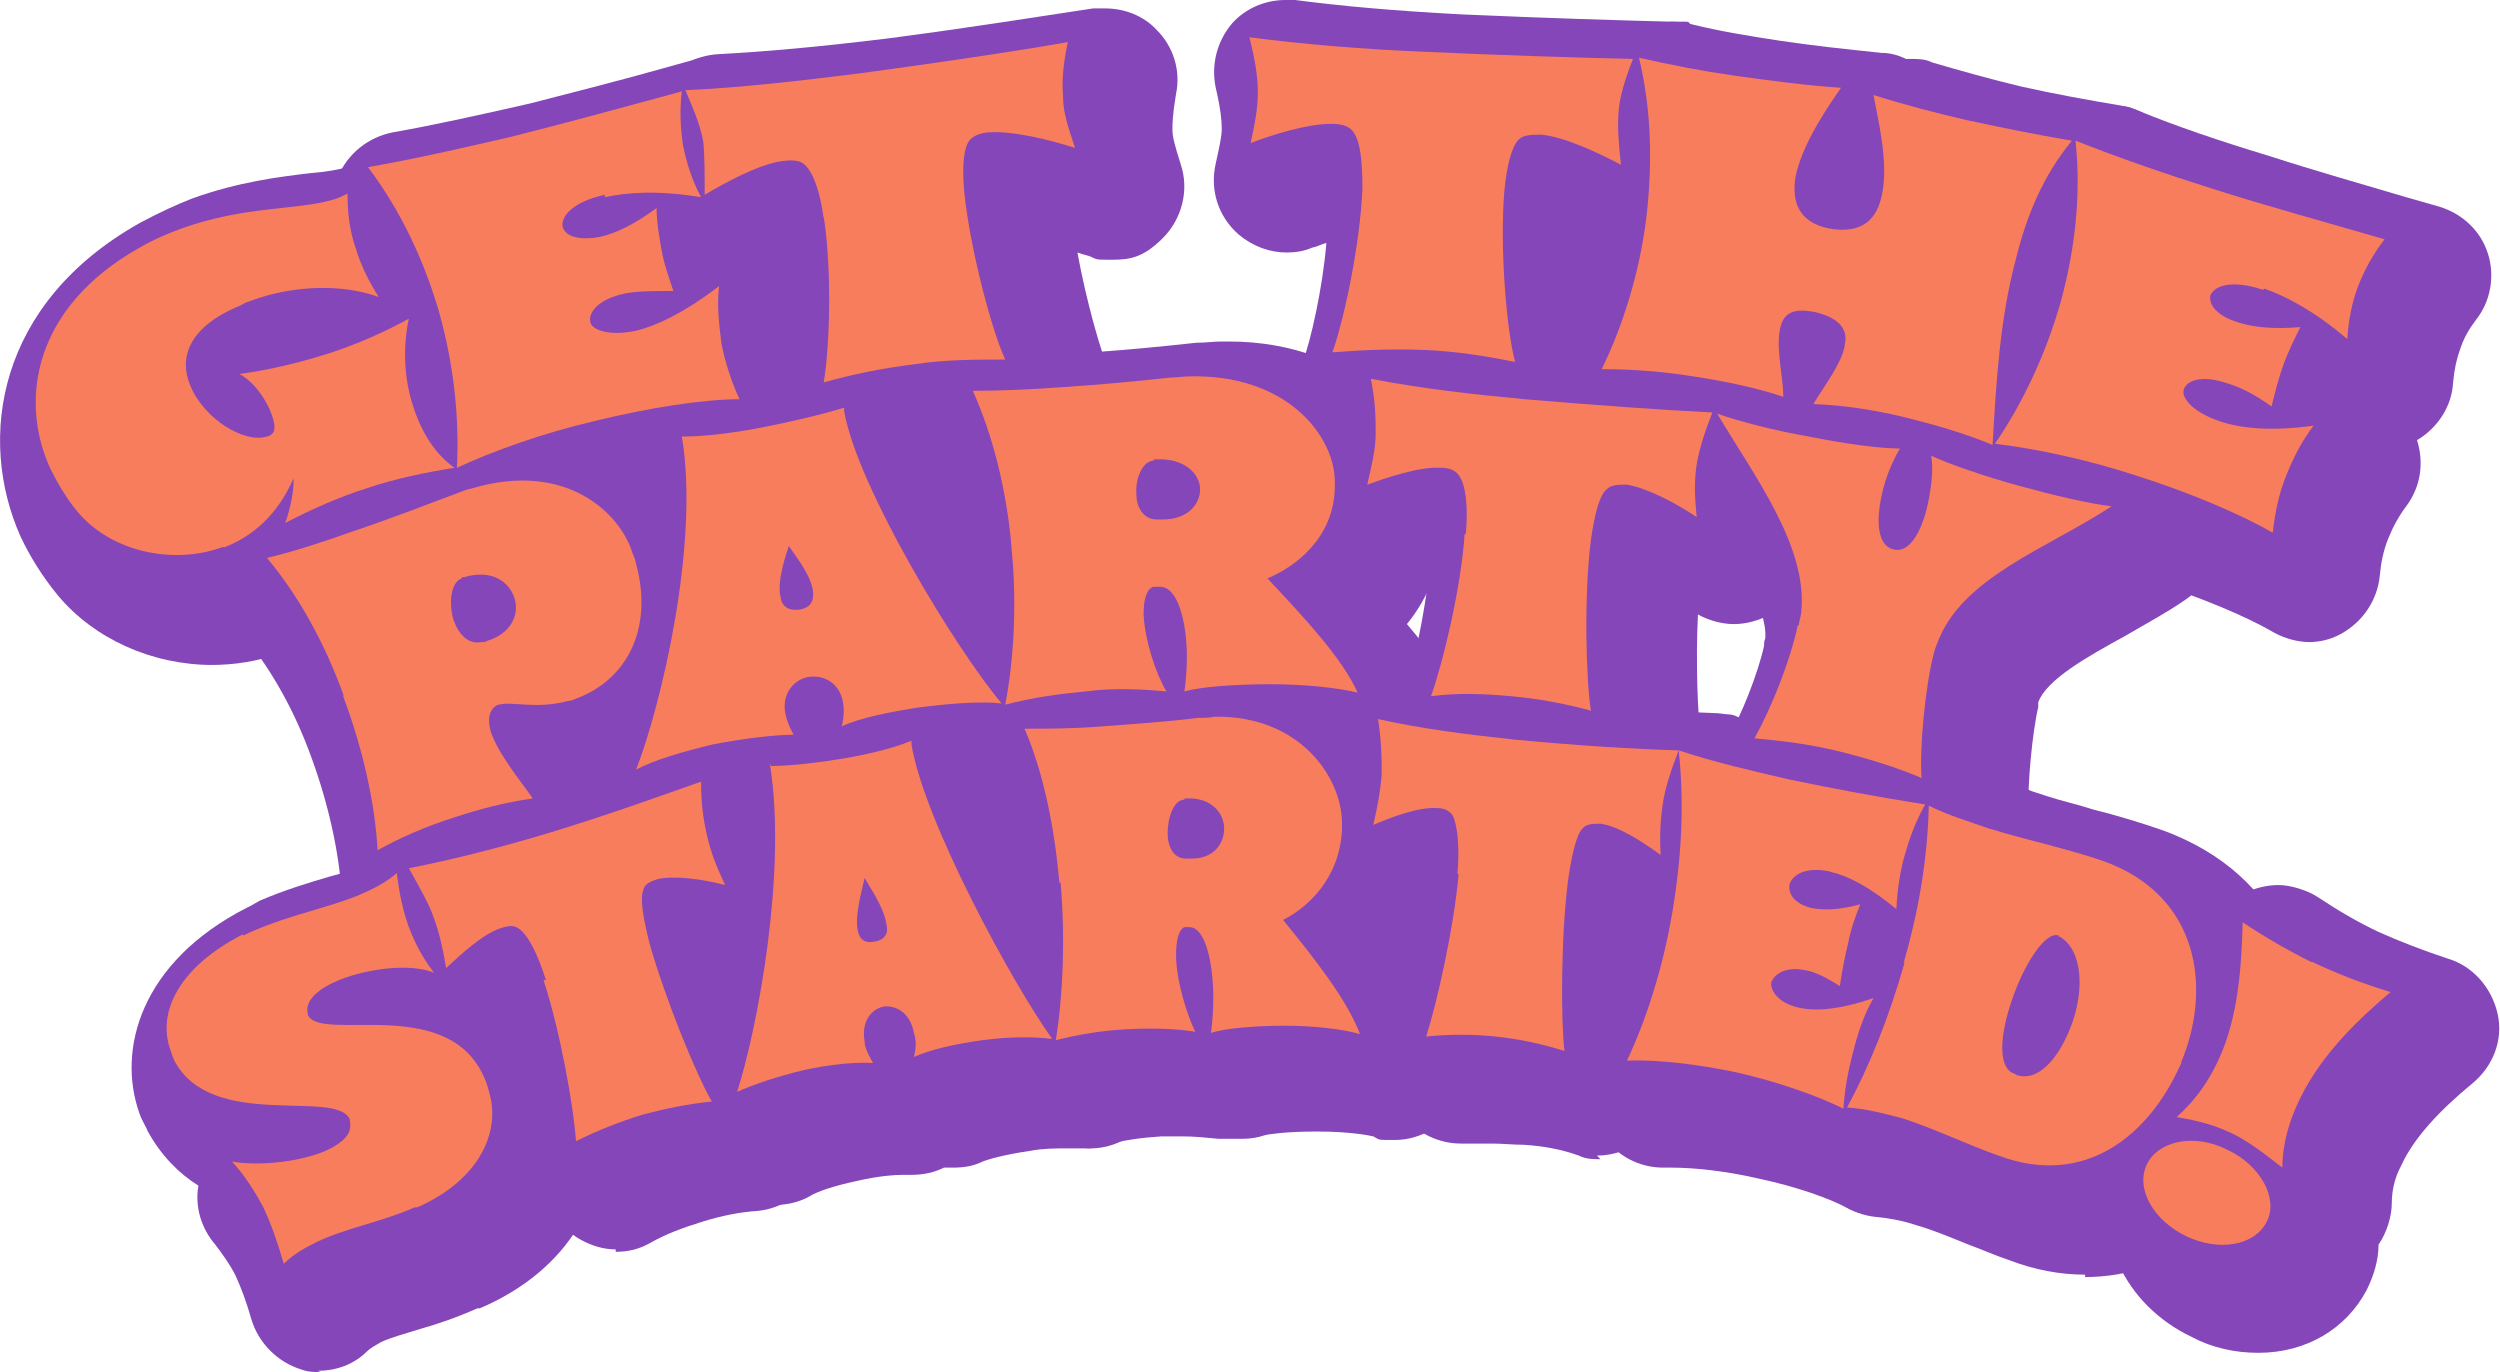
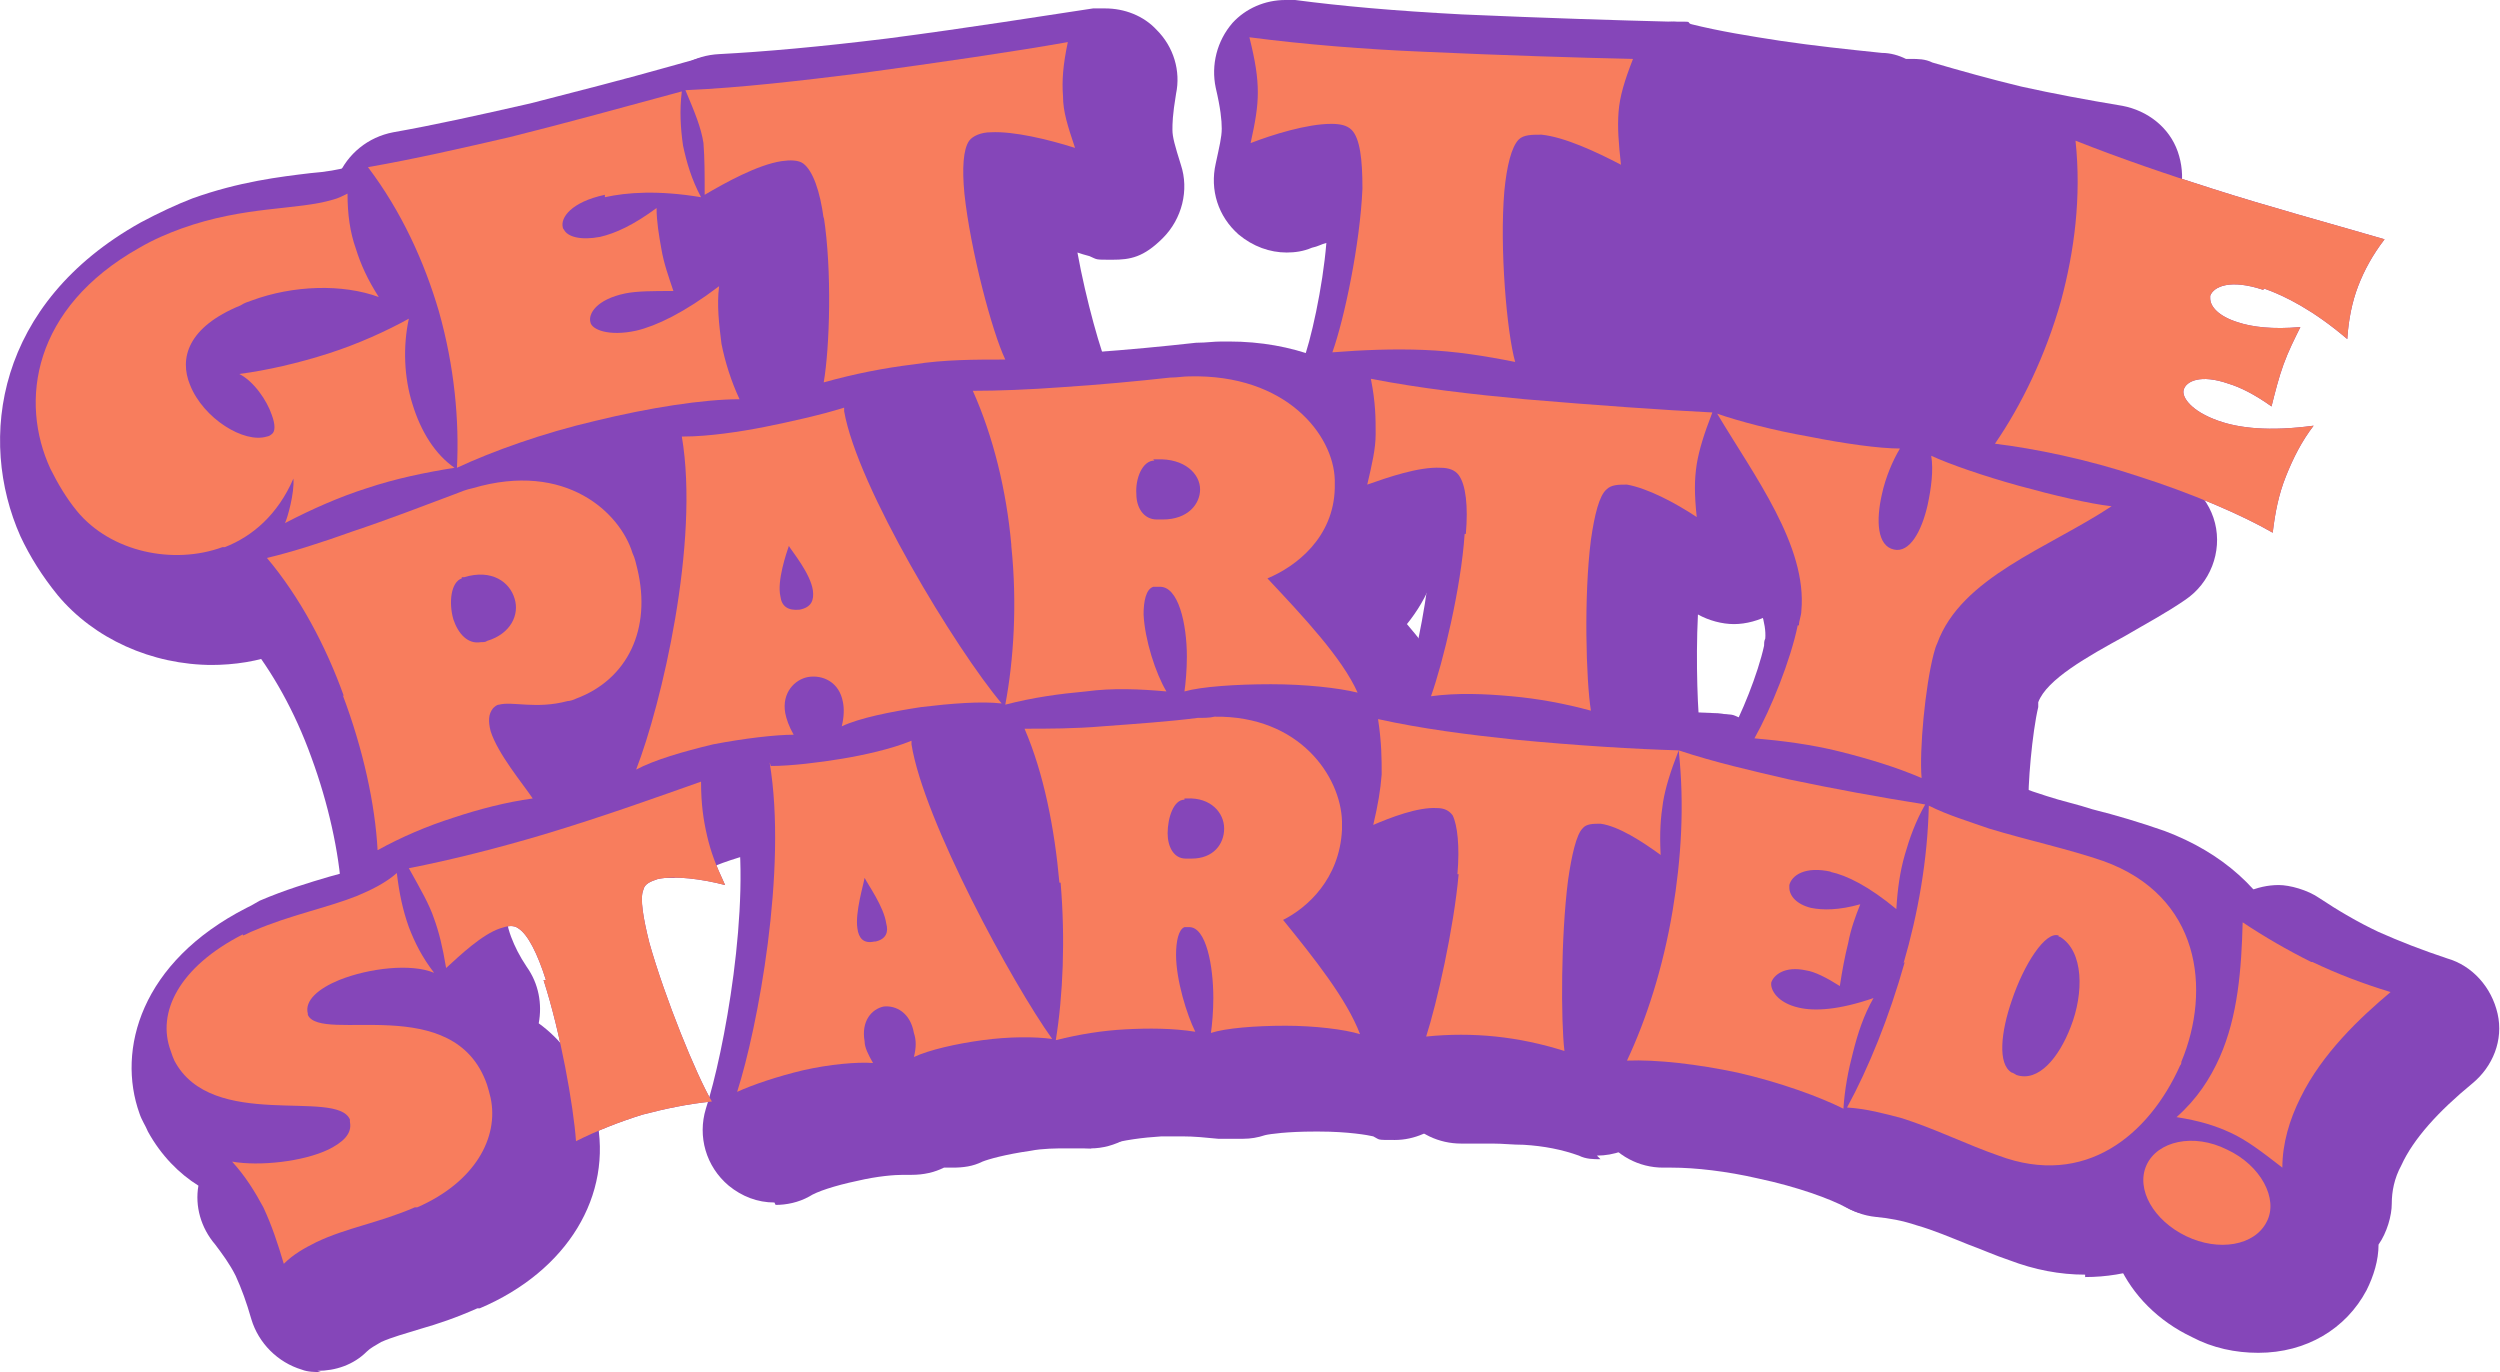
<svg xmlns="http://www.w3.org/2000/svg" id="Layer_1" data-name="Layer 1" version="1.1" viewBox="0 0 207.9 114.1">
  <g>
    <path d="M24.4,39.8c-1.3,3-3.4,4.8-5.7,5.7,0,0-.2,0-.2,0-4.1,1.5-9.3.4-12.1-3-.9-1.1-1.6-2.3-2.2-3.5-2.6-5.6-1.5-13.4,7.4-18.4,1.2-.7,2.4-1.2,3.5-1.6,5.3-1.9,9.6-1.5,12.6-2.4.4-.1.8-.3,1.2-.5,0,1.7.2,3.2.7,4.6.4,1.3,1,2.6,1.9,4-3-1.1-7.1-1-10.6.3-.3.1-.6.2-.9.4-4.4,1.8-5.1,4.4-4.2,6.6,1.1,2.8,4.5,4.9,6.4,4.3.1,0,.3-.1.4-.2.3-.2.3-.8,0-1.6-.4-1.2-1.5-2.8-2.7-3.4,2.3-.3,4.9-.9,7.4-1.7,2.5-.8,4.9-1.9,6.7-2.9-.5,2.3-.4,4.9.3,7.1.7,2.3,1.9,4.2,3.5,5.3-2.5.4-4.9.9-7.3,1.7-2.2.7-4.5,1.7-6.8,2.9.2-.4.8-2.5.7-3.7Z" style="fill: #8546b9; stroke-width: 0px;" />
    <path d="M50.3,16.2c-2.8.6-3.7,1.9-3.5,2.7,0,0,0,.1.1.2.3.6,1.4.9,3,.6,1.3-.3,2.8-1,4.7-2.4,0,1.1.2,2.3.4,3.4.2,1.2.6,2.3,1,3.5-1.7,0-3,0-4,.2-2.4.5-3.1,1.7-2.9,2.4.1.6,1.5,1.2,3.8.7,1.7-.4,4-1.5,6.9-3.7-.2,1.6,0,3.2.2,4.8.3,1.5.8,3.1,1.5,4.6-3,0-7.5.7-12,1.8-4.3,1-8.5,2.5-11.5,3.9.2-3.9-.2-8.4-1.5-13-1.2-4.1-3.1-8.3-5.9-12,4-.7,7.9-1.6,11.8-2.5,4.8-1.2,9.5-2.5,14.3-3.8-.2,1.6-.1,3.1.1,4.5.3,1.4.7,2.8,1.5,4.3-3.6-.6-6.2-.4-8,0Z" style="fill: #8546b9; stroke-width: 0px;" />
-     <path d="M68.5,18.2c-.3-2.3-.9-4-1.7-4.6-.4-.3-1.1-.3-1.8-.2-2,.3-4.7,1.8-6.4,2.8,0-1.8,0-3-.1-4.3-.2-1.3-.7-2.5-1.5-4.4,4.6-.2,9.7-.8,14.5-1.4,6.6-.9,12.8-1.8,17.3-2.6-.4,1.9-.5,3.2-.4,4.5,0,1.3.4,2.5,1,4.3-2.2-.7-5.1-1.4-7-1.3-.8,0-1.5.3-1.8.7-.5.7-.6,2.3-.4,4.4.5,4.7,2.3,11.5,3.4,13.8-2.5,0-5.1,0-7.6.4-2.5.3-5,.8-7.5,1.5.5-2.9.7-9.3,0-13.8Z" style="fill: #8546b9; stroke-width: 0px;" />
    <path d="M113.3,15.6c0-2.3-.2-4.1-.9-4.8-.4-.4-1-.5-1.7-.5-2,0-4.9.9-6.7,1.6.4-1.8.6-3,.6-4.2,0-1.3-.2-2.6-.7-4.6,4.6.6,9.6,1,14.4,1.2,6.6.3,12.9.5,17.5.6-.7,1.8-1.1,3.1-1.2,4.4-.1,1.3,0,2.6.2,4.4-2.1-1.1-4.7-2.3-6.6-2.5-.8,0-1.5,0-1.9.4-.6.6-1,2.2-1.2,4.3-.4,4.7.2,11.7.9,14.2-2.5-.5-5-.9-7.6-1-2.5-.1-5.1,0-7.6.2,1-2.8,2.3-9,2.5-13.6Z" style="fill: #8546b9; stroke-width: 0px;" />
    <path d="M153.4,28.7c.3-1.2-.3-2.3-2.7-2.8,0,0,0,0-.1,0-1.8-.3-2.4.4-2.6,1.6-.3,1.6.3,3.9.3,5.5-2.4-.8-4.9-1.3-7.5-1.7-2.5-.4-5-.6-7.6-.6,1.7-3.5,3.1-7.8,3.7-12.5.5-4.3.5-8.8-.6-13.4,2.6.6,5.2,1.1,8,1.5,2.9.4,5.8.8,8.8,1-.9,1.3-3.3,4.7-3.8,7.5-.3,2,.3,3.7,2.8,4.2,0,0,0,0,0,0,2.8.5,4-.8,4.4-2.8.6-2.7-.4-6.6-.7-8.3,2.5.8,5.2,1.5,7.8,2.1,2.8.6,5.7,1.2,8.7,1.7-2.4,2.9-3.8,6.3-4.7,10-1.3,4.9-1.6,10.2-1.9,15.3-2.4-1-4.9-1.7-7.3-2.3-2.5-.6-5-1-7.6-1.1.9-1.5,2.3-3.3,2.6-4.8Z" style="fill: #8546b9; stroke-width: 0px;" />
    <path d="M188.2,24.1c-2.7-.9-4.1-.3-4.4.5,0,0,0,.2,0,.2,0,.7.7,1.5,2.3,2,1.2.4,2.9.6,5.2.4-.5,1-1,2-1.4,3.1-.4,1.1-.7,2.3-1,3.5-1.4-1-2.6-1.6-3.6-1.9-2.3-.8-3.5-.2-3.7.5-.2.6.6,1.8,2.9,2.6,1.7.6,4.2.9,7.9.4-1,1.3-1.7,2.7-2.3,4.2-.6,1.5-.9,3-1.1,4.7-2.6-1.5-6.8-3.3-11.2-4.7-4.2-1.4-8.6-2.3-11.9-2.7,2.2-3.2,4.2-7.3,5.5-11.9,1.1-4.1,1.7-8.6,1.2-13.3,3.8,1.5,7.6,2.8,11.4,4,4.7,1.5,9.5,2.8,14.3,4.2-1,1.3-1.7,2.6-2.2,3.9-.5,1.3-.8,2.8-.9,4.4-2.8-2.4-5.2-3.6-6.9-4.2Z" style="fill: #8546b9; stroke-width: 0px;" />
    <path d="M28.6,57.9c-1.5-4.2-3.7-8.3-6.4-11.5,2.1-.5,4.6-1.3,7.1-2.2,3-1,6.1-2.2,8.5-3.1.5-.2,1-.4,1.5-.5,7.8-2.3,12.3,2.1,13.3,5.4.2.4.3.9.4,1.3,1.2,5-.8,9.2-5.1,10.8-.2.1-.5.2-.7.2-2.6.7-4.6,0-5.7.3-.2,0-.4.2-.5.3-.4.5-.4,1.1-.2,1.9.6,1.9,2.7,4.4,3.5,5.6-2.2.3-4.5.9-6.6,1.6-2.2.7-4.3,1.6-6.3,2.7-.2-3.8-1.2-8.4-2.9-12.9ZM38.4,48.1c-.9.3-1.1,2-.7,3.4.4,1.2,1.2,2.1,2.3,1.9.2,0,.4,0,.5-.1,2-.6,2.7-2.2,2.3-3.5-.4-1.4-1.9-2.5-4.2-1.8,0,0-.1,0-.2,0Z" style="fill: #8546b9; stroke-width: 0px;" />
    <path d="M56.9,36.3c2,0,4.7-.4,6.7-.8,2-.4,4.7-1,6.6-1.6,0,.1,0,.2,0,.3,1.1,6.3,9.3,19.8,13.1,24.3-1.7-.2-4.2,0-6.7.3-2.6.4-5.1.9-6.6,1.6.2-.8.2-1.5.1-2-.3-1.7-1.7-2.3-2.9-2.1,0,0,0,0,0,0-1.1.2-2.2,1.3-1.9,3,.1.5.3,1.1.7,1.8-1.5,0-4.1.3-6.7.8-2.5.6-4.9,1.3-6.4,2.1,2.1-5.4,5.3-18.9,3.8-27.7ZM66.5,50.7c1-.2,1.2-.8,1.1-1.6-.2-1.4-1.7-3.2-2-3.7-.2.6-1,2.9-.7,4.2.1.8.6,1.2,1.6,1.1,0,0,0,0,0,0Z" style="fill: #8546b9; stroke-width: 0px;" />
    <path d="M84.1,45.3c-.4-4.5-1.5-9-3.2-12.8,2.1,0,4.7-.1,7.4-.3,3.1-.2,6.3-.5,9-.8.6,0,1.1-.1,1.6-.1,8.1-.2,12,4.9,12.1,8.6,0,.2,0,.5,0,.7-.1,4.1-3.2,6.5-5.6,7.5,3,3.2,6.2,6.6,7.5,9.5-1.6-.4-4.4-.7-7.2-.7-2.9,0-5.8.2-7.2.6.1-.7.2-1.8.2-2.9,0-2.7-.7-5.9-2.3-5.8-.2,0-.3,0-.5,0-.6.2-.8,1.2-.8,2.3.1,2.1,1,4.9,1.9,6.4-2.2-.2-4.5-.3-6.7,0-2.2.2-4.4.5-6.7,1.1.7-3.7,1-8.4.5-13.2ZM96,38.3c-1,0-1.6,1.5-1.5,2.8,0,1.1.6,2.1,1.7,2.1.2,0,.4,0,.5,0,2.1,0,3.1-1.3,3.1-2.5,0-1.3-1.3-2.6-3.6-2.5,0,0-.2,0-.3,0Z" style="fill: #8546b9; stroke-width: 0px;" />
    <path d="M121.9,44.4c.2-2.3,0-4.1-.6-4.9-.3-.4-.8-.6-1.5-.6-1.8-.1-4.4.8-6.1,1.4.4-1.7.7-3,.7-4.2,0-1.3,0-2.6-.4-4.6,4.1.8,8.5,1.3,12.8,1.7,5.9.5,11.5.9,15.6,1.1-.7,1.8-1.1,3.1-1.3,4.3-.2,1.3-.2,2.5,0,4.4-1.8-1.2-4.1-2.4-5.8-2.7-.7,0-1.3,0-1.7.4-.6.5-1,2.1-1.3,4.2-.6,4.7-.4,11.7,0,14.2-2.2-.6-4.4-1-6.6-1.2-2.2-.2-4.5-.3-6.7,0,1-2.8,2.5-9,2.8-13.5Z" style="fill: #8546b9; stroke-width: 0px;" />
    <path d="M149.6,52c0-.4.2-.8.2-1.2.5-5.4-3.9-11.2-7-16.4,1.7.6,4.7,1.4,7.6,1.9,3,.6,5.9,1,7.6,1-.6,1-1.2,2.4-1.5,3.8-.5,2.2-.4,4.3,1,4.6,0,0,0,0,0,0,1.3.3,2.3-1.5,2.8-3.7.3-1.4.5-2.9.3-4.1,1.5.7,4.4,1.7,7.3,2.5,2.9.8,5.9,1.5,7.7,1.7-5.3,3.5-12.5,5.9-14.5,11.4-.1.2-.2.5-.3.9-.7,2.7-1.2,8-1,10.3-2.1-.9-4.4-1.6-6.8-2.2-2.4-.6-4.8-.9-7.1-1.1,1.4-2.5,3-6.5,3.6-9.4Z" style="fill: #8546b9; stroke-width: 0px;" />
    <path d="M20.2,77.8c.3-.1.6-.3.9-.4,3-1.3,6.1-1.9,8.6-2.9,1.2-.5,2.4-1.1,3.3-1.9.2,1.7.5,3.1,1,4.5.5,1.3,1.1,2.5,2.1,3.8-1.9-.8-5.4-.4-7.9.6-1.7.7-2.9,1.7-2.6,2.8,0,0,0,0,0,.1,1.1,2.4,12.2-2,14.9,5.8.1.3.2.7.3,1.1.7,3.3-1.3,7-6.1,9.1,0,0-.1,0-.2,0-3,1.3-5.7,1.7-8.2,2.9-1,.5-1.9,1-2.7,1.8-.5-1.7-1-3.2-1.7-4.7-.7-1.3-1.5-2.6-2.6-3.8,2.3.4,5.9,0,8-1,1.2-.6,2-1.3,1.8-2.3,0,0,0-.1,0-.2-1.1-2.6-11.5,1-14.6-4.9-.1-.2-.2-.5-.3-.8-1.2-3.2.7-7,6-9.7Z" style="fill: #8546b9; stroke-width: 0px;" />
    <path d="M45.4,81.5c-.7-2.2-1.5-3.8-2.3-4.3-.4-.3-.9-.2-1.5,0-1.5.5-3.3,2.2-4.5,3.3-.3-1.8-.6-3-1-4.1-.4-1.2-1.1-2.4-2.1-4.2,3.6-.7,7.5-1.7,11.2-2.8,5-1.5,9.7-3.2,13.1-4.4,0,1.9.2,3.2.5,4.5.3,1.3.7,2.4,1.5,4.1-1.9-.5-4.2-.8-5.6-.5-.6.2-1.1.4-1.2.9-.3.7,0,2.4.5,4.4,1.3,4.6,3.9,11,5.2,13.2-2,.2-3.9.6-5.8,1.1-1.9.6-3.7,1.3-5.5,2.2-.2-2.9-1.3-9.1-2.7-13.4Z" style="fill: #8546b9; stroke-width: 0px;" />
    <path d="M64.1,63.7c1.7,0,4.1-.3,5.9-.6,1.8-.3,4.1-.8,5.8-1.5,0,.1,0,.2,0,.3,1,6.3,8.4,19.9,11.7,24.5-1.4-.2-3.6-.2-5.8.1-2.2.3-4.4.8-5.7,1.4.2-.8.2-1.4,0-2-.3-1.7-1.5-2.3-2.5-2.2,0,0,0,0,0,0-1,.2-1.9,1.2-1.6,2.9,0,.5.3,1.1.7,1.8-1.3-.1-3.6.1-5.8.6-2.1.5-4.2,1.2-5.5,1.8,1.7-5.3,4.2-18.5,2.7-27.4ZM72.8,78.3c.9-.2,1.1-.8.9-1.5-.2-1.4-1.5-3.2-1.8-3.8-.1.6-.8,2.9-.6,4.2.1.8.5,1.3,1.4,1.1,0,0,0,0,0,0Z" style="fill: #8546b9; stroke-width: 0px;" />
    <path d="M88.1,73.4c-.4-4.5-1.3-9.1-2.9-12.8,1.9,0,4.2,0,6.5-.2,2.7-.2,5.6-.4,7.9-.7.5,0,1,0,1.4-.1,7.1-.1,10.5,5,10.6,8.7,0,.2,0,.5,0,.7-.2,4.1-2.9,6.5-4.9,7.5,2.6,3.2,5.3,6.6,6.4,9.5-1.3-.4-3.8-.7-6.2-.7-2.5,0-5,.2-6.2.6.1-.7.2-1.8.2-2.9,0-2.7-.6-5.9-2-5.9-.2,0-.3,0-.4,0-.5.2-.7,1.2-.7,2.3,0,2.1.9,5,1.6,6.4-1.9-.3-3.9-.3-5.8-.2-1.9.1-3.8.4-5.8.9.6-3.7.8-8.4.4-13.1ZM98.5,66.5c-.9,0-1.4,1.5-1.4,2.8,0,1.1.5,2.1,1.5,2.1.2,0,.3,0,.5,0,1.8,0,2.7-1.2,2.7-2.5,0-1.3-1.1-2.6-3.1-2.5,0,0-.2,0-.2,0Z" style="fill: #8546b9; stroke-width: 0px;" />
    <path d="M121.2,72.7c.2-2.3,0-4.1-.4-4.9-.3-.4-.7-.6-1.3-.6-1.6-.1-3.9.8-5.3,1.4.4-1.7.6-2.9.7-4.2,0-1.3,0-2.6-.3-4.6,3.6.8,7.5,1.3,11.3,1.7,5.2.5,10.1.8,13.7.9-.7,1.8-1.1,3.1-1.3,4.3-.2,1.3-.3,2.5-.2,4.4-1.5-1.1-3.5-2.4-5-2.6-.6,0-1.2,0-1.5.4-.5.5-.9,2.2-1.2,4.3-.6,4.7-.6,11.7-.3,14.2-1.9-.6-3.8-1-5.7-1.2-1.9-.2-3.9-.2-5.8,0,.9-2.8,2.3-9,2.7-13.5Z" style="fill: #8546b9; stroke-width: 0px;" />
    <path d="M152.3,72.5c-2.2-.5-3.3.3-3.5,1.1,0,0,0,.1,0,.2,0,.7.6,1.4,1.8,1.7,1,.2,2.3.2,4.1-.3-.4,1-.8,2.1-1,3.2-.3,1.2-.5,2.3-.7,3.6-1.1-.7-2.1-1.2-2.8-1.3-1.8-.4-2.7.4-2.9,1-.1.6.5,1.7,2.3,2.1,1.3.3,3.3.2,6.2-.8-.8,1.4-1.3,2.9-1.7,4.5-.4,1.5-.7,3.1-.8,4.7-2-1-5.3-2.2-8.8-3-3.3-.7-6.7-1.1-9.2-1,1.6-3.4,3-7.7,3.8-12.5.7-4.2,1-8.7.5-13.3,3,1,6.1,1.7,9.1,2.4,3.8.8,7.6,1.5,11.4,2.1-.8,1.4-1.3,2.8-1.7,4.2-.4,1.4-.6,2.8-.7,4.5-2.3-1.9-4.1-2.8-5.5-3.1Z" style="fill: #8546b9; stroke-width: 0px;" />
    <path d="M158.3,80.1c1.2-4.1,2-8.6,2.1-13.1,1.6.8,3.3,1.3,5,1.9,3.3,1,6.6,1.7,9.5,2.7,8.1,2.9,9,10.7,6.5,16.7,0,.1,0,.2-.1.3-2.6,5.8-7.9,10.2-15.1,7.5-2.6-.9-5.2-2.2-8-3.1-1.5-.4-3-.8-4.6-.9,1.8-3.3,3.5-7.5,4.8-12.1ZM171.2,77.8c-1.1-.4-2.9,2.4-3.9,5.4-.9,2.6-1.2,5.3,0,6,.1,0,.2.1.4.2,1.8.6,3.5-1.4,4.5-4,1.1-2.8,1.1-6.3-.9-7.5,0,0,0,0-.1,0Z" style="fill: #8546b9; stroke-width: 0px;" />
    <path d="M192.3,80c2.1,1,4.2,1.8,6.5,2.5-2.5,2.1-5.7,5.1-7.5,8.8-.9,1.8-1.5,3.8-1.5,5.8-1.8-1.4-3-2.3-4.3-2.9-1.3-.6-2.6-1-4.5-1.3,1.7-1.5,2.8-3.2,3.6-5,1.5-3.4,1.8-7.3,1.9-11.2,1.8,1.2,3.7,2.3,5.7,3.3ZM178.5,96.9c.9-2,3.9-2.7,6.7-1.3,2.8,1.3,4.3,4.1,3.3,6-1,2-4,2.5-6.7,1.2-2.7-1.3-4.2-3.9-3.3-5.9Z" style="fill: #8546b9; stroke-width: 0px;" />
  </g>
  <g>
    <path d="M17.7,55.3c-5.1,0-9.9-2.2-12.9-5.8-1.3-1.6-2.3-3.2-3.1-4.9C-1.9,36.5-.3,25.2,11.7,18.5c0,0,0,0,0,0,1.5-.8,3-1.5,4.3-2,3.9-1.4,7.3-1.8,9.8-2.1,1.3-.1,2.4-.3,3.1-.5,0,0,.2,0,.2,0,.9-.5,1.8-.7,2.8-.7s2.1.3,3.1.9c1.8,1.1,2.9,3,2.9,5.1,0,1,.1,1.9.4,2.8.2.6.5,1.3.9,2,.4.2.9.4,1.3.7,1.9,1.4,2.8,3.8,2.3,6.1-.3,1.2-.2,2.7.2,4,.4,1.3,1,2,1.2,2.1,2,1.4,3,3.9,2.4,6.3s-2.5,4.2-4.9,4.6c-2.5.4-4.5.9-6.4,1.5-1.9.6-3.8,1.5-5.8,2.5-.8.4-1.8.7-2.7.7-.9.6-2,1.2-3.1,1.6,0,0-.4.1-.4.2-1.8.7-3.8,1-5.8,1Z" style="fill: #8546b9; stroke-width: 0px;" />
    <path d="M41.1,47.8c-1.2,0-2.4-.3-3.4-1-1.8-1.2-2.8-3.2-2.6-5.3.1-2.4,0-6.3-1.3-11-1.1-3.8-2.7-7.2-4.9-10-1.3-1.7-1.6-3.9-.8-5.8.8-1.9,2.5-3.3,4.6-3.7,3.4-.6,7-1.4,11.4-2.4,3.9-1,7.8-2,11.7-3.1l2.5-.7c.5-.1,1-.2,1.6-.2,1.4,0,2.8.5,3.9,1.4,1.5,1.3,2.3,3.3,2.1,5.2-.1,1,0,1.9,0,2.7.2.9.5,1.7,1,2.7.9,1.8.9,3.9,0,5.6,1.5,1.3,2.3,3.2,2.1,5.2,0,1,0,2,.2,3.1.2,1.1.5,2.1,1,3.1.9,1.8.8,4-.3,5.7-1.1,1.7-2.9,2.8-5,2.9-2.7,0-6.9.7-10.7,1.6-3.9.9-7.8,2.2-10.4,3.5-.8.4-1.7.6-2.6.6Z" style="fill: #8546b9; stroke-width: 0px;" />
    <path d="M71.5,41c-1.5,0-2.9-.5-4-1.5-1.5-1.4-2.3-3.5-1.9-5.5.3-1.9.5-6.5.2-10.2-.3.2-.7.4-1.1.6-.9.6-2,.8-3.1.8s-2.1-.3-3.1-.9c-1.9-1.1-3-3.2-2.9-5.4,0-1.5,0-2.3,0-2.9-.1-.7-.4-1.6-1.1-3.2-.8-1.8-.6-3.9.5-5.5,1-1.7,2.8-2.7,4.8-2.8,3.8-.2,8.3-.6,14-1.3,6.9-.9,13.1-1.9,17.1-2.5.3,0,.6,0,1,0,1.6,0,3.2.6,4.3,1.8,1.4,1.4,2,3.4,1.6,5.3-.3,1.8-.3,2.5-.3,3,0,.6.2,1.3.7,2.9.7,2.1.1,4.5-1.5,6.1s-2.7,1.8-4.2,1.8-1.2,0-1.9-.3c-.4-.1-.7-.2-1-.3.7,3.9,2,8.5,2.6,9.7.9,1.9.8,4.1-.4,5.9-1.1,1.7-3,2.7-5,2.7s-.1,0-.2,0c-.5,0-.9,0-1.4,0-1.7,0-3.5.1-5.3.3-2.3.3-4.4.7-6.6,1.3-.5.2-1.1.2-1.7.2Z" style="fill: #8546b9; stroke-width: 0px;" />
    <path d="M129.1,39c-.4,0-.9,0-1.3-.1-2.1-.5-4.3-.8-6.6-.9-.8,0-1.7,0-2.5,0-1.4,0-2.8,0-4.2.2-.2,0-.4,0-.6,0-1.8,0-3.6-.8-4.7-2.3-1.3-1.6-1.6-3.8-.9-5.7.7-1.8,1.7-6.3,2-10-.4.1-.7.3-1.2.4-.7.3-1.4.4-2.1.4-1.4,0-2.8-.5-4-1.5-1.7-1.5-2.4-3.7-1.9-5.9.3-1.4.5-2.2.5-2.9,0-.7-.1-1.7-.5-3.4-.4-1.9.1-3.9,1.4-5.4,1.1-1.2,2.7-1.9,4.4-1.9s.5,0,.8,0c3.8.5,8.2.9,13.9,1.2,6.8.3,13.2.5,17.3.6,2,0,3.8,1,4.9,2.6,1.1,1.6,1.3,3.7.6,5.5-.6,1.7-.8,2.4-.8,2.9,0,.6,0,1.3.2,2.9.3,2.2-.7,4.5-2.5,5.7-1,.7-2.2,1.1-3.4,1.1s-1.9-.2-2.8-.7c-.3-.2-.7-.3-1-.5,0,4,.4,8.7.8,10,.6,2,0,4.2-1.4,5.7-1.1,1.2-2.7,1.9-4.4,1.9Z" style="fill: #8546b9; stroke-width: 0px;" />
    <path d="M168.7,45.9c-.8,0-1.5-.1-2.2-.4-2-.8-4.2-1.5-6.4-2-2.3-.5-4.5-.9-6.7-1-.7,0-1.4-.2-2-.5,0,0-.1,0-.2,0-.6,0-1.2,0-1.8-.3-2.1-.7-4.2-1.2-6.5-1.5-2.2-.3-4.3-.5-6.4-.5,0,0-.3,0-.3,0-2.1,0-4-1.1-5.1-2.8-1.1-1.8-1.2-4-.3-5.8,1.5-3.1,2.6-6.8,3.1-10.6.5-3.9.3-7.7-.5-11.3-.5-2,.1-4.1,1.6-5.6,1.1-1.1,2.7-1.8,4.3-1.8s.9,0,1.3.2c2.4.6,4.9,1,7.5,1.4,2.7.4,5.5.7,8.4,1,.7,0,1.4.2,2,.5.1,0,.2,0,.4,0,.6,0,1.2,0,1.8.3,2.4.7,4.9,1.4,7.4,2,2.7.6,5.4,1.1,8.4,1.6,2.1.4,3.9,1.8,4.6,3.8s.4,4.3-1,5.9c-1.6,1.9-2.7,4.3-3.5,7.6-1.1,4.5-1.5,9.6-1.8,14.2-.1,1.9-1.2,3.7-2.8,4.7-1,.6-2.1.9-3.2.9Z" style="fill: #8546b9; stroke-width: 0px;" />
-     <path d="M192.1,53.4c-1,0-2.1-.3-3-.8-2.4-1.4-6.3-3-10.1-4.2-3.8-1.2-7.8-2.1-10.7-2.4-2.1-.2-3.9-1.5-4.8-3.5-.9-1.9-.7-4.2.5-5.9,1.4-2,3.3-5.4,4.6-10.1,1-3.8,1.4-7.5,1-11.1-.2-2.1.7-4.1,2.4-5.4,1.1-.8,2.3-1.2,3.6-1.2s1.5.1,2.2.4c3.2,1.3,6.7,2.5,11,3.8,3.7,1.2,7.6,2.3,11.3,3.4l2.8.8c1.9.6,3.4,2,4,3.9s.2,4-1,5.5c-.6.8-1,1.5-1.3,2.4-.3.8-.5,1.7-.6,2.8-.1,2-1.3,3.8-3,4.8.6,1.9.3,3.9-.9,5.5-.6.8-1.1,1.7-1.5,2.7-.4,1-.6,2-.7,3.1-.2,2-1.4,3.8-3.2,4.8-.9.5-1.8.7-2.8.7Z" style="fill: #8546b9; stroke-width: 0px;" />
    <path d="M34.4,79.8c-1,0-2-.2-2.9-.7-1.8-1-3-2.8-3.1-4.9-.2-3.3-1.1-7.4-2.5-11.2-1.4-3.9-3.3-7.2-5.3-9.7-1.3-1.6-1.7-3.7-1.1-5.7.6-2,2.2-3.5,4.2-4,1.7-.4,3.9-1.1,6.6-2,2.9-1,5.8-2.1,8.3-3,.6-.2,1.3-.5,2-.7,2-.6,3.9-.9,5.8-.9,8,0,13.2,5.1,14.9,10.1.2.6.4,1.3.5,1.8,1.9,8-1.7,15.2-8.8,17.8-.1,0-.3.1-.4.2.7,1.5.8,3.3.1,5-.8,1.9-2.6,3.3-4.6,3.6-1.8.3-3.7.8-5.6,1.4-1.9.7-3.6,1.4-5.3,2.3-.9.5-1.9.7-2.9.7Z" style="fill: #8546b9; stroke-width: 0px;" />
    <path d="M56.1,73c-1.5,0-2.9-.5-4-1.6-1.8-1.7-2.5-4.3-1.6-6.6,1.8-4.6,4.8-17,3.5-24.5-.3-1.7.2-3.5,1.3-4.9,1.1-1.4,2.8-2.1,4.6-2.2,1.3,0,3.4-.3,5.7-.7,2.3-.4,4.4-.9,5.6-1.4.7-.2,1.4-.4,2.1-.4,1.1,0,2.1.3,3.1.8,1.5.9,2.6,2.5,2.9,4.3v.2c.9,4.7,8.2,17.1,11.8,21.4,1.6,1.9,1.9,4.5.7,6.7-1.1,2-3.1,3.2-5.3,3.2s-.5,0-.7,0c-.2,0-.5,0-1.2,0-1.2,0-2.6.1-4,.3-2.4.3-4.3.8-5.1,1.1-.7.3-1.5.5-2.3.5s-.6,0-1,0c-.9.5-1.9.8-3,.8s-.5,0-.5,0c-.8,0-2.6.2-4.9.7-2.3.5-4.2,1.2-5,1.6-.9.4-1.8.6-2.7.6Z" style="fill: #8546b9; stroke-width: 0px;" />
    <path d="M86.6,67.5c-1.5,0-3-.6-4.1-1.7-1.5-1.4-2.1-3.5-1.7-5.5.6-3.2.8-7.4.4-11.4-.4-4.1-1.3-8-2.7-10.8-.9-1.9-.7-4.1.4-5.8,1.1-1.7,3-2.7,5-2.7s.6,0,.6,0c1.7,0,3.7,0,6.3-.3,2.9-.2,6-.5,8.7-.8,0,0,0,0,.1,0,.7,0,1.3-.1,2-.1.2,0,.4,0,.6,0,10.7,0,17.4,7.3,17.7,14.4,0,0,0,.1,0,.2,0,.3,0,.7,0,.9,0,3.2-1.2,5.9-2.9,8,1.8,2.1,3.3,4.2,4.2,6.3,1,2.1.7,4.6-.8,6.4-1.2,1.4-2.8,2.1-4.6,2.1s-1,0-1.5-.2c-.7-.2-2.8-.5-5.6-.5h-.2c-2.9,0-5,.3-5.4.4-.5.2-1.1.2-1.6.2s-.4,0-.6,0c-.3,0-.6,0-1,0s-.4,0-.6,0c-1-.1-2.1-.2-3.2-.2s-1.6,0-2.5,0c-2,.1-3.8.4-5.6.9-.5.1-1,.2-1.5.2Z" style="fill: #8546b9; stroke-width: 0px;" />
    <path d="M135.5,68.1c-.5,0-1.1,0-1.6-.2-1.8-.5-3.6-.8-5.6-1-1.1-.1-2.2-.2-3.3-.2s-1.6,0-2.4,0c-.2,0-.3,0-.5,0-1.9,0-3.7-.9-4.8-2.4-1.2-1.6-1.5-3.8-.8-5.7.7-1.8,1.7-6.1,2.2-9.8-.6.2-1.3.3-1.9.3-1.5,0-2.9-.5-4-1.5-1.7-1.5-2.4-3.8-1.8-5.9.4-1.5.5-2.3.5-3,0-.8,0-1.7-.3-3.5-.3-1.9.4-3.9,1.8-5.2,1.1-1.1,2.6-1.7,4.2-1.7s.8,0,1.2.1c3.3.6,7.3,1.2,12.2,1.6,6.1.6,11.7.9,15.3,1.1,1.9,0,3.7,1.1,4.8,2.8,1,1.6,1.2,3.7.5,5.5-.7,1.6-.9,2.4-1,3,0,.6-.1,1.4,0,3.1.1,2.3-1,4.4-3,5.6-.9.5-2,.8-3,.8s-2.1-.3-3-.8c-.2,4,0,8.5.2,9.8.4,2-.3,4.1-1.8,5.6-1.1,1-2.6,1.6-4.1,1.6Z" style="fill: #8546b9; stroke-width: 0px;" />
    <path d="M162.8,73.6c-.8,0-1.6-.2-2.4-.5-1.7-.7-3.7-1.4-5.8-1.9-2.1-.5-4.1-.8-6-.9-2.1-.1-3.9-1.3-4.9-3.1s-1-4,0-5.8c1.1-1.9,2.5-5.4,3-7.7,0-.2,0-.4.1-.6.2-2.5-2.4-6.8-4.6-10.2-.5-.9-1.1-1.7-1.6-2.6-1.3-2.2-1.1-5,.5-6.9,1.2-1.4,2.9-2.2,4.6-2.2s1.4.1,2.1.4c1.3.5,3.9,1.1,6.6,1.7,3.4.7,5.6.9,6.5.9.9,0,1.8.2,2.6.6.9,0,1.8.2,2.6.6.9.4,3.1,1.2,6.2,2.1,2.7.8,5.4,1.3,6.7,1.5,2.5.3,4.6,2.1,5.2,4.5.6,2.4-.4,5-2.5,6.4-1.6,1.1-3.3,2-5,3-3.1,1.7-6.5,3.6-7.2,5.5,0,0,0,.1,0,.2,0,0,0,.1,0,.2-.5,2.1-.9,6.6-.8,8.3.2,2.1-.8,4.1-2.5,5.3-1,.7-2.3,1.1-3.5,1.1Z" style="fill: #8546b9; stroke-width: 0px;" />
    <path d="M26.7,114.1c-.5,0-1.1,0-1.6-.2-2-.6-3.6-2.2-4.2-4.2-.4-1.4-.8-2.5-1.3-3.6-.5-1-1.1-1.8-1.7-2.6-1.2-1.4-1.7-3.2-1.4-4.9-1.6-1-3.1-2.5-4.2-4.5-.2-.5-.5-.9-.7-1.5-1.9-5.3.1-12.6,8.9-17.1,0,0,.4-.2.4-.2.2-.1.5-.3.7-.4,2.1-.9,4.1-1.5,5.8-2,1.1-.3,2.2-.6,3-1,.9-.4,1.4-.7,1.6-.8,1.1-1,2.5-1.5,3.9-1.5s1.4.1,2.1.4c2.1.8,3.5,2.6,3.8,4.8.2,1.3.4,2.3.7,3.1.3.8.7,1.6,1.3,2.5,1,1.4,1.3,3.1,1,4.7,1.8,1.3,3.3,3.2,4.3,6,.2.6.4,1.2.5,1.6,0,0,0,.1,0,.2,1.4,6.5-2.4,12.8-9.7,15.9h-.2c-1.8.8-3.3,1.3-4.7,1.7-1.3.4-2.4.7-3.3,1.1-.5.3-.9.5-1.2.8-1.1,1.1-2.6,1.6-4.1,1.6Z" style="fill: #8546b9; stroke-width: 0px;" />
-     <path d="M51.2,103.9c-1,0-2-.3-2.9-.8-1.8-1-2.9-2.8-3.1-4.8-.1-1.9-.8-6.1-1.8-9.7-.9.6-2,.9-3.1.9s-1.2,0-1.8-.3c-2.1-.7-3.7-2.5-4.1-4.7-.3-1.6-.4-2.4-.7-3.1-.3-.8-.7-1.7-1.6-3.2-1-1.7-1.1-3.8-.2-5.5.8-1.8,2.5-3,4.4-3.4,3-.5,6.4-1.4,10.5-2.6,5.5-1.7,10.4-3.4,12.8-4.3.7-.3,1.4-.4,2.1-.4,1.2,0,2.4.3,3.4,1,1.6,1.1,2.6,2.9,2.6,4.8,0,1.8.2,2.6.3,3.3.2.8.5,1.6,1.1,3,.9,2.1.6,4.5-.8,6.3-1.1,1.3-2.7,2.1-4.4,2.2,1.3,3.8,3,7.8,3.7,9,1.1,1.8,1.1,4,.2,5.8-.9,1.8-2.7,3.1-4.8,3.3-1.5.1-3,.4-4.6.9-1.6.5-3,1-4.4,1.8-.9.5-1.8.7-2.8.7Z" style="fill: #8546b9; stroke-width: 0px;" />
    <path d="M64.4,100c-1.4,0-2.7-.5-3.8-1.4-1.9-1.6-2.6-4.1-1.9-6.4,1.5-4.6,3.8-17,2.5-24.5-.3-1.8.2-3.6,1.4-4.9,1.1-1.3,2.8-2.1,4.5-2.1s.4,0,.4,0c1.1,0,2.8-.2,4.6-.5,1.9-.3,3.7-.8,4.6-1.1.7-.3,1.4-.4,2.2-.4,1.1,0,2.1.3,3,.8,1.6.9,2.6,2.5,2.9,4.3v.2c.9,4.9,7.3,17.4,10.7,21.9,1.4,2,1.5,4.6.3,6.7-1.1,1.8-3.1,2.9-5.1,2.9s-.6,0-.9,0c0,0-.5,0-1.2,0s-1.9,0-2.9.2c-2.1.3-3.5.7-4,.9-.8.4-1.6.5-2.5.5s-.5,0-.7,0c-.8.4-1.7.6-2.7.6s-.4,0-.5,0c0,0-.1,0-.2,0-.7,0-2.1.1-3.8.5-1.9.4-3.4.9-4,1.3-.9.5-1.9.7-2.8.7Z" style="fill: #8546b9; stroke-width: 0px;" />
    <path d="M90.8,95.5c-1.5,0-2.9-.5-4-1.6-1.5-1.4-2.2-3.4-1.9-5.4.5-3.3.7-7.5.3-11.6-.4-4.3-1.2-8.1-2.5-11.1-.8-1.9-.5-4,.6-5.7,1.1-1.6,3-2.6,4.9-2.6s.1,0,.2,0c.4,0,.8,0,1.2,0,1.3,0,2.9,0,4.7-.2,2.5-.2,5.2-.4,7.6-.7,0,0,0,0,.1,0,.6,0,1.2-.1,1.9-.1h.4c10,0,16.2,7.4,16.3,14.5,0,0,0,0,0,.1,0,.3,0,.6,0,.9-.1,3.2-1.2,5.9-2.8,8,1.6,2.2,3,4.4,3.8,6.6.8,2.1.4,4.6-1.2,6.3-1.2,1.2-2.8,1.9-4.4,1.9s-1.2,0-1.8-.3c-.4-.1-2.1-.4-4.5-.4h-.4c-2.2,0-3.7.2-4.1.3-.6.2-1.2.3-1.8.3s-.3,0-.5,0c-.3,0-.5,0-.8,0s-.5,0-.8,0c-1-.1-2-.2-3-.2s-1.1,0-1.7,0c-1.6.1-3.1.3-4.6.7-.5.1-1,.2-1.5.2Z" style="fill: #8546b9; stroke-width: 0px;" />
    <path d="M133.1,96.4c-.6,0-1.2,0-1.8-.3-1.4-.5-2.9-.8-4.6-.9-.9,0-1.7-.1-2.6-.1s-1.4,0-2.1,0c-.2,0-.4,0-.5,0-1.8,0-3.6-.8-4.7-2.3-1.3-1.6-1.6-3.7-1-5.6.6-1.8,1.6-6,2.1-9.7-.3,0-.5,0-.8,0-1.4,0-2.8-.5-3.9-1.4-1.7-1.5-2.5-3.7-2-5.9.4-1.6.5-2.4.5-3.1,0-.8,0-1.8-.3-3.6-.2-1.9.5-3.9,1.9-5.2,1.1-1,2.6-1.6,4-1.6s.9,0,1.3.1c2.9.7,6.3,1.2,10.5,1.6,5.6.6,10.8.8,13.4.9,1.9,0,3.7,1.1,4.8,2.7,1.1,1.6,1.3,3.6.6,5.4-.6,1.7-.8,2.5-1,3.2-.1.8-.2,1.7-.1,3.2,0,2.3-1.2,4.4-3.2,5.5-.9.5-1.8.7-2.8.7s-1.4-.1-2-.4c-.3,4-.2,8.4,0,9.7.3,2-.5,4.1-2.1,5.4-1.1.9-2.5,1.4-3.9,1.4Z" style="fill: #8546b9; stroke-width: 0px;" />
    <path d="M156.3,101.1c-.9,0-1.9-.2-2.8-.7-1.3-.7-4-1.7-7.3-2.4-2.6-.6-5.2-.9-7.2-.9s-.6,0-.7,0c-2,0-3.9-1-5-2.7-1.2-1.7-1.3-3.9-.4-5.8,1-2.3,2.5-6,3.4-11,.7-4,.9-7.9.5-11.5-.2-2,.6-4,2.2-5.3,1.1-.9,2.4-1.4,3.8-1.4s1.2,0,1.9.3c2.5.8,5.3,1.5,8.5,2.3,3.6.8,7.2,1.4,11,2h.2c1.9.4,3.6,1.6,4.4,3.4.8,1.8.8,3.8-.2,5.5-.5.9-.9,1.9-1.2,2.8-.3,1-.4,2-.5,3.2,0,1.9-1,3.6-2.5,4.6.7,1.7.7,3.6-.2,5.3-.5,1-.9,2-1.3,3.2-.3,1.2-.5,2.3-.6,3.5-.1,2-1.3,3.8-3,4.8-.9.5-1.9.8-3,.8Z" style="fill: #8546b9; stroke-width: 0px;" />
    <path d="M173.4,106c-2.1,0-4.2-.4-6.3-1.2-1.2-.4-2.3-.9-3.4-1.3-1.5-.6-2.9-1.2-4.3-1.6-1.2-.4-2.3-.6-3.4-.7-2-.2-3.8-1.4-4.7-3.2-.9-1.8-.9-3.9,0-5.7,1.7-3.1,3.2-6.9,4.3-10.8,1.1-4,1.8-7.9,1.9-11.6,0-2,1.1-3.9,2.8-4.9,1-.6,2.1-.9,3.2-.9s1.7.2,2.5.5c1.3.6,2.6,1.1,4.2,1.6,1.2.4,2.6.7,3.8,1.1,2,.5,4,1.1,6,1.8,4.8,1.8,8.3,4.9,10.2,9.2,2,4.6,1.9,10.2-.2,15.5l-.2.4c-3.3,7.5-9.4,12-16.4,12Z" style="fill: #8546b9; stroke-width: 0px;" />
    <path d="M187.8,112.5c-1.9,0-3.8-.4-5.5-1.3-5.7-2.7-8.4-8.7-6.3-13.7.5-1.2,1.3-2.3,2.2-3.1.3-1.1.9-2.1,1.7-2.9,1-.9,1.7-1.9,2.2-3.1,1.1-2.5,1.3-5.7,1.4-9,0-2.2,1.3-4.2,3.3-5.2.9-.4,1.8-.6,2.7-.6s2.4.4,3.4,1.1c1.5,1,3.2,2,4.9,2.8,1.8.8,3.6,1.5,5.7,2.2,2.1.6,3.7,2.4,4.2,4.6s-.4,4.4-2.1,5.8c-2.8,2.3-4.9,4.6-5.9,6.8-.6,1.1-.8,2.2-.8,3.2s-.4,2.4-1.1,3.4c0,1.3-.4,2.6-1,3.8-1.7,3.2-5,5.2-9,5.2Z" style="fill: #8546b9; stroke-width: 0px;" />
  </g>
  <g>
    <path d="M24.4,39.8c-1.3,3-3.4,4.8-5.7,5.7,0,0-.2,0-.2,0-4.1,1.5-9.3.4-12.1-3-.9-1.1-1.6-2.3-2.2-3.5-2.6-5.6-1.5-13.4,7.4-18.4,1.2-.7,2.4-1.2,3.5-1.6,5.3-1.9,9.6-1.5,12.6-2.4.4-.1.8-.3,1.2-.5,0,1.7.2,3.2.7,4.6.4,1.3,1,2.6,1.9,4-3-1.1-7.1-1-10.6.3-.3.1-.6.2-.9.4-4.4,1.8-5.1,4.4-4.2,6.6,1.1,2.8,4.5,4.9,6.4,4.3.1,0,.3-.1.4-.2.3-.2.3-.8,0-1.6-.4-1.2-1.5-2.8-2.7-3.4,2.3-.3,4.9-.9,7.4-1.7,2.5-.8,4.9-1.9,6.7-2.9-.5,2.3-.4,4.9.3,7.1.7,2.3,1.9,4.2,3.5,5.3-2.5.4-4.9.9-7.3,1.7-2.2.7-4.5,1.7-6.8,2.9.2-.4.8-2.5.7-3.7Z" style="fill: #f87d5d; stroke-width: 0px;" />
    <path d="M50.3,16.2c-2.8.6-3.7,1.9-3.5,2.7,0,0,0,.1.1.2.3.6,1.4.9,3,.6,1.3-.3,2.8-1,4.7-2.4,0,1.1.2,2.3.4,3.4.2,1.2.6,2.3,1,3.5-1.7,0-3,0-4,.2-2.4.5-3.1,1.7-2.9,2.4.1.6,1.5,1.2,3.8.7,1.7-.4,4-1.5,6.9-3.7-.2,1.6,0,3.2.2,4.8.3,1.5.8,3.1,1.5,4.6-3,0-7.5.7-12,1.8-4.3,1-8.5,2.5-11.5,3.9.2-3.9-.2-8.4-1.5-13-1.2-4.1-3.1-8.3-5.9-12,4-.7,7.9-1.6,11.8-2.5,4.8-1.2,9.5-2.5,14.3-3.8-.2,1.6-.1,3.1.1,4.5.3,1.4.7,2.8,1.5,4.3-3.6-.6-6.2-.4-8,0Z" style="fill: #f87d5d; stroke-width: 0px;" />
    <path d="M68.5,18.2c-.3-2.3-.9-4-1.7-4.6-.4-.3-1.1-.3-1.8-.2-2,.3-4.7,1.8-6.4,2.8,0-1.8,0-3-.1-4.3-.2-1.3-.7-2.5-1.5-4.4,4.6-.2,9.7-.8,14.5-1.4,6.6-.9,12.8-1.8,17.3-2.6-.4,1.9-.5,3.2-.4,4.5,0,1.3.4,2.5,1,4.3-2.2-.7-5.1-1.4-7-1.3-.8,0-1.5.3-1.8.7-.5.7-.6,2.3-.4,4.4.5,4.7,2.3,11.5,3.4,13.8-2.5,0-5.1,0-7.6.4-2.5.3-5,.8-7.5,1.5.5-2.9.7-9.3,0-13.8Z" style="fill: #f87d5d; stroke-width: 0px;" />
    <path d="M113.3,15.6c0-2.3-.2-4.1-.9-4.8-.4-.4-1-.5-1.7-.5-2,0-4.9.9-6.7,1.6.4-1.8.6-3,.6-4.2,0-1.3-.2-2.6-.7-4.6,4.6.6,9.6,1,14.4,1.2,6.6.3,12.9.5,17.5.6-.7,1.8-1.1,3.1-1.2,4.4-.1,1.3,0,2.6.2,4.4-2.1-1.1-4.7-2.3-6.6-2.5-.8,0-1.5,0-1.9.4-.6.6-1,2.2-1.2,4.3-.4,4.7.2,11.7.9,14.2-2.5-.5-5-.9-7.6-1-2.5-.1-5.1,0-7.6.2,1-2.8,2.3-9,2.5-13.6Z" style="fill: #f87d5d; stroke-width: 0px;" />
-     <path d="M153.4,28.7c.3-1.2-.3-2.3-2.7-2.8,0,0,0,0-.1,0-1.8-.3-2.4.4-2.6,1.6-.3,1.6.3,3.9.3,5.5-2.4-.8-4.9-1.3-7.5-1.7-2.5-.4-5-.6-7.6-.6,1.7-3.5,3.1-7.8,3.7-12.5.5-4.3.5-8.8-.6-13.4,2.6.6,5.2,1.1,8,1.5,2.9.4,5.8.8,8.8,1-.9,1.3-3.3,4.7-3.8,7.5-.3,2,.3,3.7,2.8,4.2,0,0,0,0,0,0,2.8.5,4-.8,4.4-2.8.6-2.7-.4-6.6-.7-8.3,2.5.8,5.2,1.5,7.8,2.1,2.8.6,5.7,1.2,8.7,1.7-2.4,2.9-3.8,6.3-4.7,10-1.3,4.9-1.6,10.2-1.9,15.3-2.4-1-4.9-1.7-7.3-2.3-2.5-.6-5-1-7.6-1.1.9-1.5,2.3-3.3,2.6-4.8Z" style="fill: #f87d5d; stroke-width: 0px;" />
    <path d="M188.2,24.1c-2.7-.9-4.1-.3-4.4.5,0,0,0,.2,0,.2,0,.7.7,1.5,2.3,2,1.2.4,2.9.6,5.2.4-.5,1-1,2-1.4,3.1-.4,1.1-.7,2.3-1,3.5-1.4-1-2.6-1.6-3.6-1.9-2.3-.8-3.5-.2-3.7.5-.2.6.6,1.8,2.9,2.6,1.7.6,4.2.9,7.9.4-1,1.3-1.7,2.7-2.3,4.2-.6,1.5-.9,3-1.1,4.7-2.6-1.5-6.8-3.3-11.2-4.7-4.2-1.4-8.6-2.3-11.9-2.7,2.2-3.2,4.2-7.3,5.5-11.9,1.1-4.1,1.7-8.6,1.2-13.3,3.8,1.5,7.6,2.8,11.4,4,4.7,1.5,9.5,2.8,14.3,4.2-1,1.3-1.7,2.6-2.2,3.9-.5,1.3-.8,2.8-.9,4.4-2.8-2.4-5.2-3.6-6.9-4.2Z" style="fill: #f87d5d; stroke-width: 0px;" />
    <path d="M28.6,57.9c-1.5-4.2-3.7-8.3-6.4-11.5,2.1-.5,4.6-1.3,7.1-2.2,3-1,6.1-2.2,8.5-3.1.5-.2,1-.4,1.5-.5,7.8-2.3,12.3,2.1,13.3,5.4.2.4.3.9.4,1.3,1.2,5-.8,9.2-5.1,10.8-.2.1-.5.2-.7.2-2.6.7-4.6,0-5.7.3-.2,0-.4.2-.5.3-.4.5-.4,1.1-.2,1.9.6,1.9,2.7,4.4,3.5,5.6-2.2.3-4.5.9-6.6,1.6-2.2.7-4.3,1.6-6.3,2.7-.2-3.8-1.2-8.4-2.9-12.9ZM38.4,48.1c-.9.3-1.1,2-.7,3.4.4,1.2,1.2,2.1,2.3,1.9.2,0,.4,0,.5-.1,2-.6,2.7-2.2,2.3-3.5-.4-1.4-1.9-2.5-4.2-1.8,0,0-.1,0-.2,0Z" style="fill: #f87d5d; stroke-width: 0px;" />
    <path d="M56.9,36.3c2,0,4.7-.4,6.7-.8,2-.4,4.7-1,6.6-1.6,0,.1,0,.2,0,.3,1.1,6.3,9.3,19.8,13.1,24.3-1.7-.2-4.2,0-6.7.3-2.6.4-5.1.9-6.6,1.6.2-.8.2-1.5.1-2-.3-1.7-1.7-2.3-2.9-2.1,0,0,0,0,0,0-1.1.2-2.2,1.3-1.9,3,.1.5.3,1.1.7,1.8-1.5,0-4.1.3-6.7.8-2.5.6-4.9,1.3-6.4,2.1,2.1-5.4,5.3-18.9,3.8-27.7ZM66.5,50.7c1-.2,1.2-.8,1.1-1.6-.2-1.4-1.7-3.2-2-3.7-.2.6-1,2.9-.7,4.2.1.8.6,1.2,1.6,1.1,0,0,0,0,0,0Z" style="fill: #f87d5d; stroke-width: 0px;" />
    <path d="M84.1,45.3c-.4-4.5-1.5-9-3.2-12.8,2.1,0,4.7-.1,7.4-.3,3.1-.2,6.3-.5,9-.8.6,0,1.1-.1,1.6-.1,8.1-.2,12,4.9,12.1,8.6,0,.2,0,.5,0,.7-.1,4.1-3.2,6.5-5.6,7.5,3,3.2,6.2,6.6,7.5,9.5-1.6-.4-4.4-.7-7.2-.7-2.9,0-5.8.2-7.2.6.1-.7.2-1.8.2-2.9,0-2.7-.7-5.9-2.3-5.8-.2,0-.3,0-.5,0-.6.2-.8,1.2-.8,2.3.1,2.1,1,4.9,1.9,6.4-2.2-.2-4.5-.3-6.7,0-2.2.2-4.4.5-6.7,1.1.7-3.7,1-8.4.5-13.2ZM96,38.3c-1,0-1.6,1.5-1.5,2.8,0,1.1.6,2.1,1.7,2.1.2,0,.4,0,.5,0,2.1,0,3.1-1.3,3.1-2.5,0-1.3-1.3-2.6-3.6-2.5,0,0-.2,0-.3,0Z" style="fill: #f87d5d; stroke-width: 0px;" />
    <path d="M121.9,44.4c.2-2.3,0-4.1-.6-4.9-.3-.4-.8-.6-1.5-.6-1.8-.1-4.4.8-6.1,1.4.4-1.7.7-3,.7-4.2,0-1.3,0-2.6-.4-4.6,4.1.8,8.5,1.3,12.8,1.7,5.9.5,11.5.9,15.6,1.1-.7,1.8-1.1,3.1-1.3,4.3-.2,1.3-.2,2.5,0,4.4-1.8-1.2-4.1-2.4-5.8-2.7-.7,0-1.3,0-1.7.4-.6.5-1,2.1-1.3,4.2-.6,4.7-.4,11.7,0,14.2-2.2-.6-4.4-1-6.6-1.2-2.2-.2-4.5-.3-6.7,0,1-2.8,2.5-9,2.8-13.5Z" style="fill: #f87d5d; stroke-width: 0px;" />
    <path d="M149.6,52c0-.4.2-.8.2-1.2.5-5.4-3.9-11.2-7-16.4,1.7.6,4.7,1.4,7.6,1.9,3,.6,5.9,1,7.6,1-.6,1-1.2,2.4-1.5,3.8-.5,2.2-.4,4.3,1,4.6,0,0,0,0,0,0,1.3.3,2.3-1.5,2.8-3.7.3-1.4.5-2.9.3-4.1,1.5.7,4.4,1.7,7.3,2.5,2.9.8,5.9,1.5,7.7,1.7-5.3,3.5-12.5,5.9-14.5,11.4-.1.2-.2.5-.3.9-.7,2.7-1.2,8-1,10.3-2.1-.9-4.4-1.6-6.8-2.2-2.4-.6-4.8-.9-7.1-1.1,1.4-2.5,3-6.5,3.6-9.4Z" style="fill: #f87d5d; stroke-width: 0px;" />
    <path d="M20.2,77.8c.3-.1.6-.3.9-.4,3-1.3,6.1-1.9,8.6-2.9,1.2-.5,2.4-1.1,3.3-1.9.2,1.7.5,3.1,1,4.5.5,1.3,1.1,2.5,2.1,3.8-1.9-.8-5.4-.4-7.9.6-1.7.7-2.9,1.7-2.6,2.8,0,0,0,0,0,.1,1.1,2.4,12.2-2,14.9,5.8.1.3.2.7.3,1.1.7,3.3-1.3,7-6.1,9.1,0,0-.1,0-.2,0-3,1.3-5.7,1.7-8.2,2.9-1,.5-1.9,1-2.7,1.8-.5-1.7-1-3.2-1.7-4.7-.7-1.3-1.5-2.6-2.6-3.8,2.3.4,5.9,0,8-1,1.2-.6,2-1.3,1.8-2.3,0,0,0-.1,0-.2-1.1-2.6-11.5,1-14.6-4.9-.1-.2-.2-.5-.3-.8-1.2-3.2.7-7,6-9.7Z" style="fill: #f87d5d; stroke-width: 0px;" />
    <path d="M45.4,81.5c-.7-2.2-1.5-3.8-2.3-4.3-.4-.3-.9-.2-1.5,0-1.5.5-3.3,2.2-4.5,3.3-.3-1.8-.6-3-1-4.1-.4-1.2-1.1-2.4-2.1-4.2,3.6-.7,7.5-1.7,11.2-2.8,5-1.5,9.7-3.2,13.1-4.4,0,1.9.2,3.2.5,4.5.3,1.3.7,2.4,1.5,4.1-1.9-.5-4.2-.8-5.6-.5-.6.2-1.1.4-1.2.9-.3.7,0,2.4.5,4.4,1.3,4.6,3.9,11,5.2,13.2-2,.2-3.9.6-5.8,1.1-1.9.6-3.7,1.3-5.5,2.2-.2-2.9-1.3-9.1-2.7-13.4Z" style="fill: #f87d5d; stroke-width: 0px;" />
    <path d="M64.1,63.7c1.7,0,4.1-.3,5.9-.6,1.8-.3,4.1-.8,5.8-1.5,0,.1,0,.2,0,.3,1,6.3,8.4,19.9,11.7,24.5-1.4-.2-3.6-.2-5.8.1-2.2.3-4.4.8-5.7,1.4.2-.8.2-1.4,0-2-.3-1.7-1.5-2.3-2.5-2.2,0,0,0,0,0,0-1,.2-1.9,1.2-1.6,2.9,0,.5.3,1.1.7,1.8-1.3-.1-3.6.1-5.8.6-2.1.5-4.2,1.2-5.5,1.8,1.7-5.3,4.2-18.5,2.7-27.4ZM72.8,78.3c.9-.2,1.1-.8.9-1.5-.2-1.4-1.5-3.2-1.8-3.8-.1.6-.8,2.9-.6,4.2.1.8.5,1.3,1.4,1.1,0,0,0,0,0,0Z" style="fill: #f87d5d; stroke-width: 0px;" />
    <path d="M88.1,73.4c-.4-4.5-1.3-9.1-2.9-12.8,1.9,0,4.2,0,6.5-.2,2.7-.2,5.6-.4,7.9-.7.5,0,1,0,1.4-.1,7.1-.1,10.5,5,10.6,8.7,0,.2,0,.5,0,.7-.2,4.1-2.9,6.5-4.9,7.5,2.6,3.2,5.3,6.6,6.4,9.5-1.3-.4-3.8-.7-6.2-.7-2.5,0-5,.2-6.2.6.1-.7.2-1.8.2-2.9,0-2.7-.6-5.9-2-5.9-.2,0-.3,0-.4,0-.5.2-.7,1.2-.7,2.3,0,2.1.9,5,1.6,6.4-1.9-.3-3.9-.3-5.8-.2-1.9.1-3.8.4-5.8.9.6-3.7.8-8.4.4-13.1ZM98.5,66.5c-.9,0-1.4,1.5-1.4,2.8,0,1.1.5,2.1,1.5,2.1.2,0,.3,0,.5,0,1.8,0,2.7-1.2,2.7-2.5,0-1.3-1.1-2.6-3.1-2.5,0,0-.2,0-.2,0Z" style="fill: #f87d5d; stroke-width: 0px;" />
    <path d="M121.2,72.7c.2-2.3,0-4.1-.4-4.9-.3-.4-.7-.6-1.3-.6-1.6-.1-3.9.8-5.3,1.4.4-1.7.6-2.9.7-4.2,0-1.3,0-2.6-.3-4.6,3.6.8,7.5,1.3,11.3,1.7,5.2.5,10.1.8,13.7.9-.7,1.8-1.1,3.1-1.3,4.3-.2,1.3-.3,2.5-.2,4.4-1.5-1.1-3.5-2.4-5-2.6-.6,0-1.2,0-1.5.4-.5.5-.9,2.2-1.2,4.3-.6,4.7-.6,11.7-.3,14.2-1.9-.6-3.8-1-5.7-1.2-1.9-.2-3.9-.2-5.8,0,.9-2.8,2.3-9,2.7-13.5Z" style="fill: #f87d5d; stroke-width: 0px;" />
    <path d="M152.3,72.5c-2.2-.5-3.3.3-3.5,1.1,0,0,0,.1,0,.2,0,.7.6,1.4,1.8,1.7,1,.2,2.3.2,4.1-.3-.4,1-.8,2.1-1,3.2-.3,1.2-.5,2.3-.7,3.6-1.1-.7-2.1-1.2-2.8-1.3-1.8-.4-2.7.4-2.9,1-.1.6.5,1.7,2.3,2.1,1.3.3,3.3.2,6.2-.8-.8,1.4-1.3,2.9-1.7,4.5-.4,1.5-.7,3.1-.8,4.7-2-1-5.3-2.2-8.8-3-3.3-.7-6.7-1.1-9.2-1,1.6-3.4,3-7.7,3.8-12.5.7-4.2,1-8.7.5-13.3,3,1,6.1,1.7,9.1,2.4,3.8.8,7.6,1.5,11.4,2.1-.8,1.4-1.3,2.8-1.7,4.2-.4,1.4-.6,2.8-.7,4.5-2.3-1.9-4.1-2.8-5.5-3.1Z" style="fill: #f87d5d; stroke-width: 0px;" />
    <path d="M158.3,80.1c1.2-4.1,2-8.6,2.1-13.1,1.6.8,3.3,1.3,5,1.9,3.3,1,6.6,1.7,9.5,2.7,8.1,2.9,9,10.7,6.5,16.7,0,.1,0,.2-.1.3-2.6,5.8-7.9,10.2-15.1,7.5-2.6-.9-5.2-2.2-8-3.1-1.5-.4-3-.8-4.6-.9,1.8-3.3,3.5-7.5,4.8-12.1ZM171.2,77.8c-1.1-.4-2.9,2.4-3.9,5.4-.9,2.6-1.2,5.3,0,6,.1,0,.2.1.4.2,1.8.6,3.5-1.4,4.5-4,1.1-2.8,1.1-6.3-.9-7.5,0,0,0,0-.1,0Z" style="fill: #f87d5d; stroke-width: 0px;" />
    <path d="M192.3,80c2.1,1,4.2,1.8,6.5,2.5-2.5,2.1-5.7,5.1-7.5,8.8-.9,1.8-1.5,3.8-1.5,5.8-1.8-1.4-3-2.3-4.3-2.9-1.3-.6-2.6-1-4.5-1.3,1.7-1.5,2.8-3.2,3.6-5,1.5-3.4,1.8-7.3,1.9-11.2,1.8,1.2,3.7,2.3,5.7,3.3ZM178.5,96.9c.9-2,3.9-2.7,6.7-1.3,2.8,1.3,4.3,4.1,3.3,6-1,2-4,2.5-6.7,1.2-2.7-1.3-4.2-3.9-3.3-5.9Z" style="fill: #f87d5d; stroke-width: 0px;" />
  </g>
</svg>